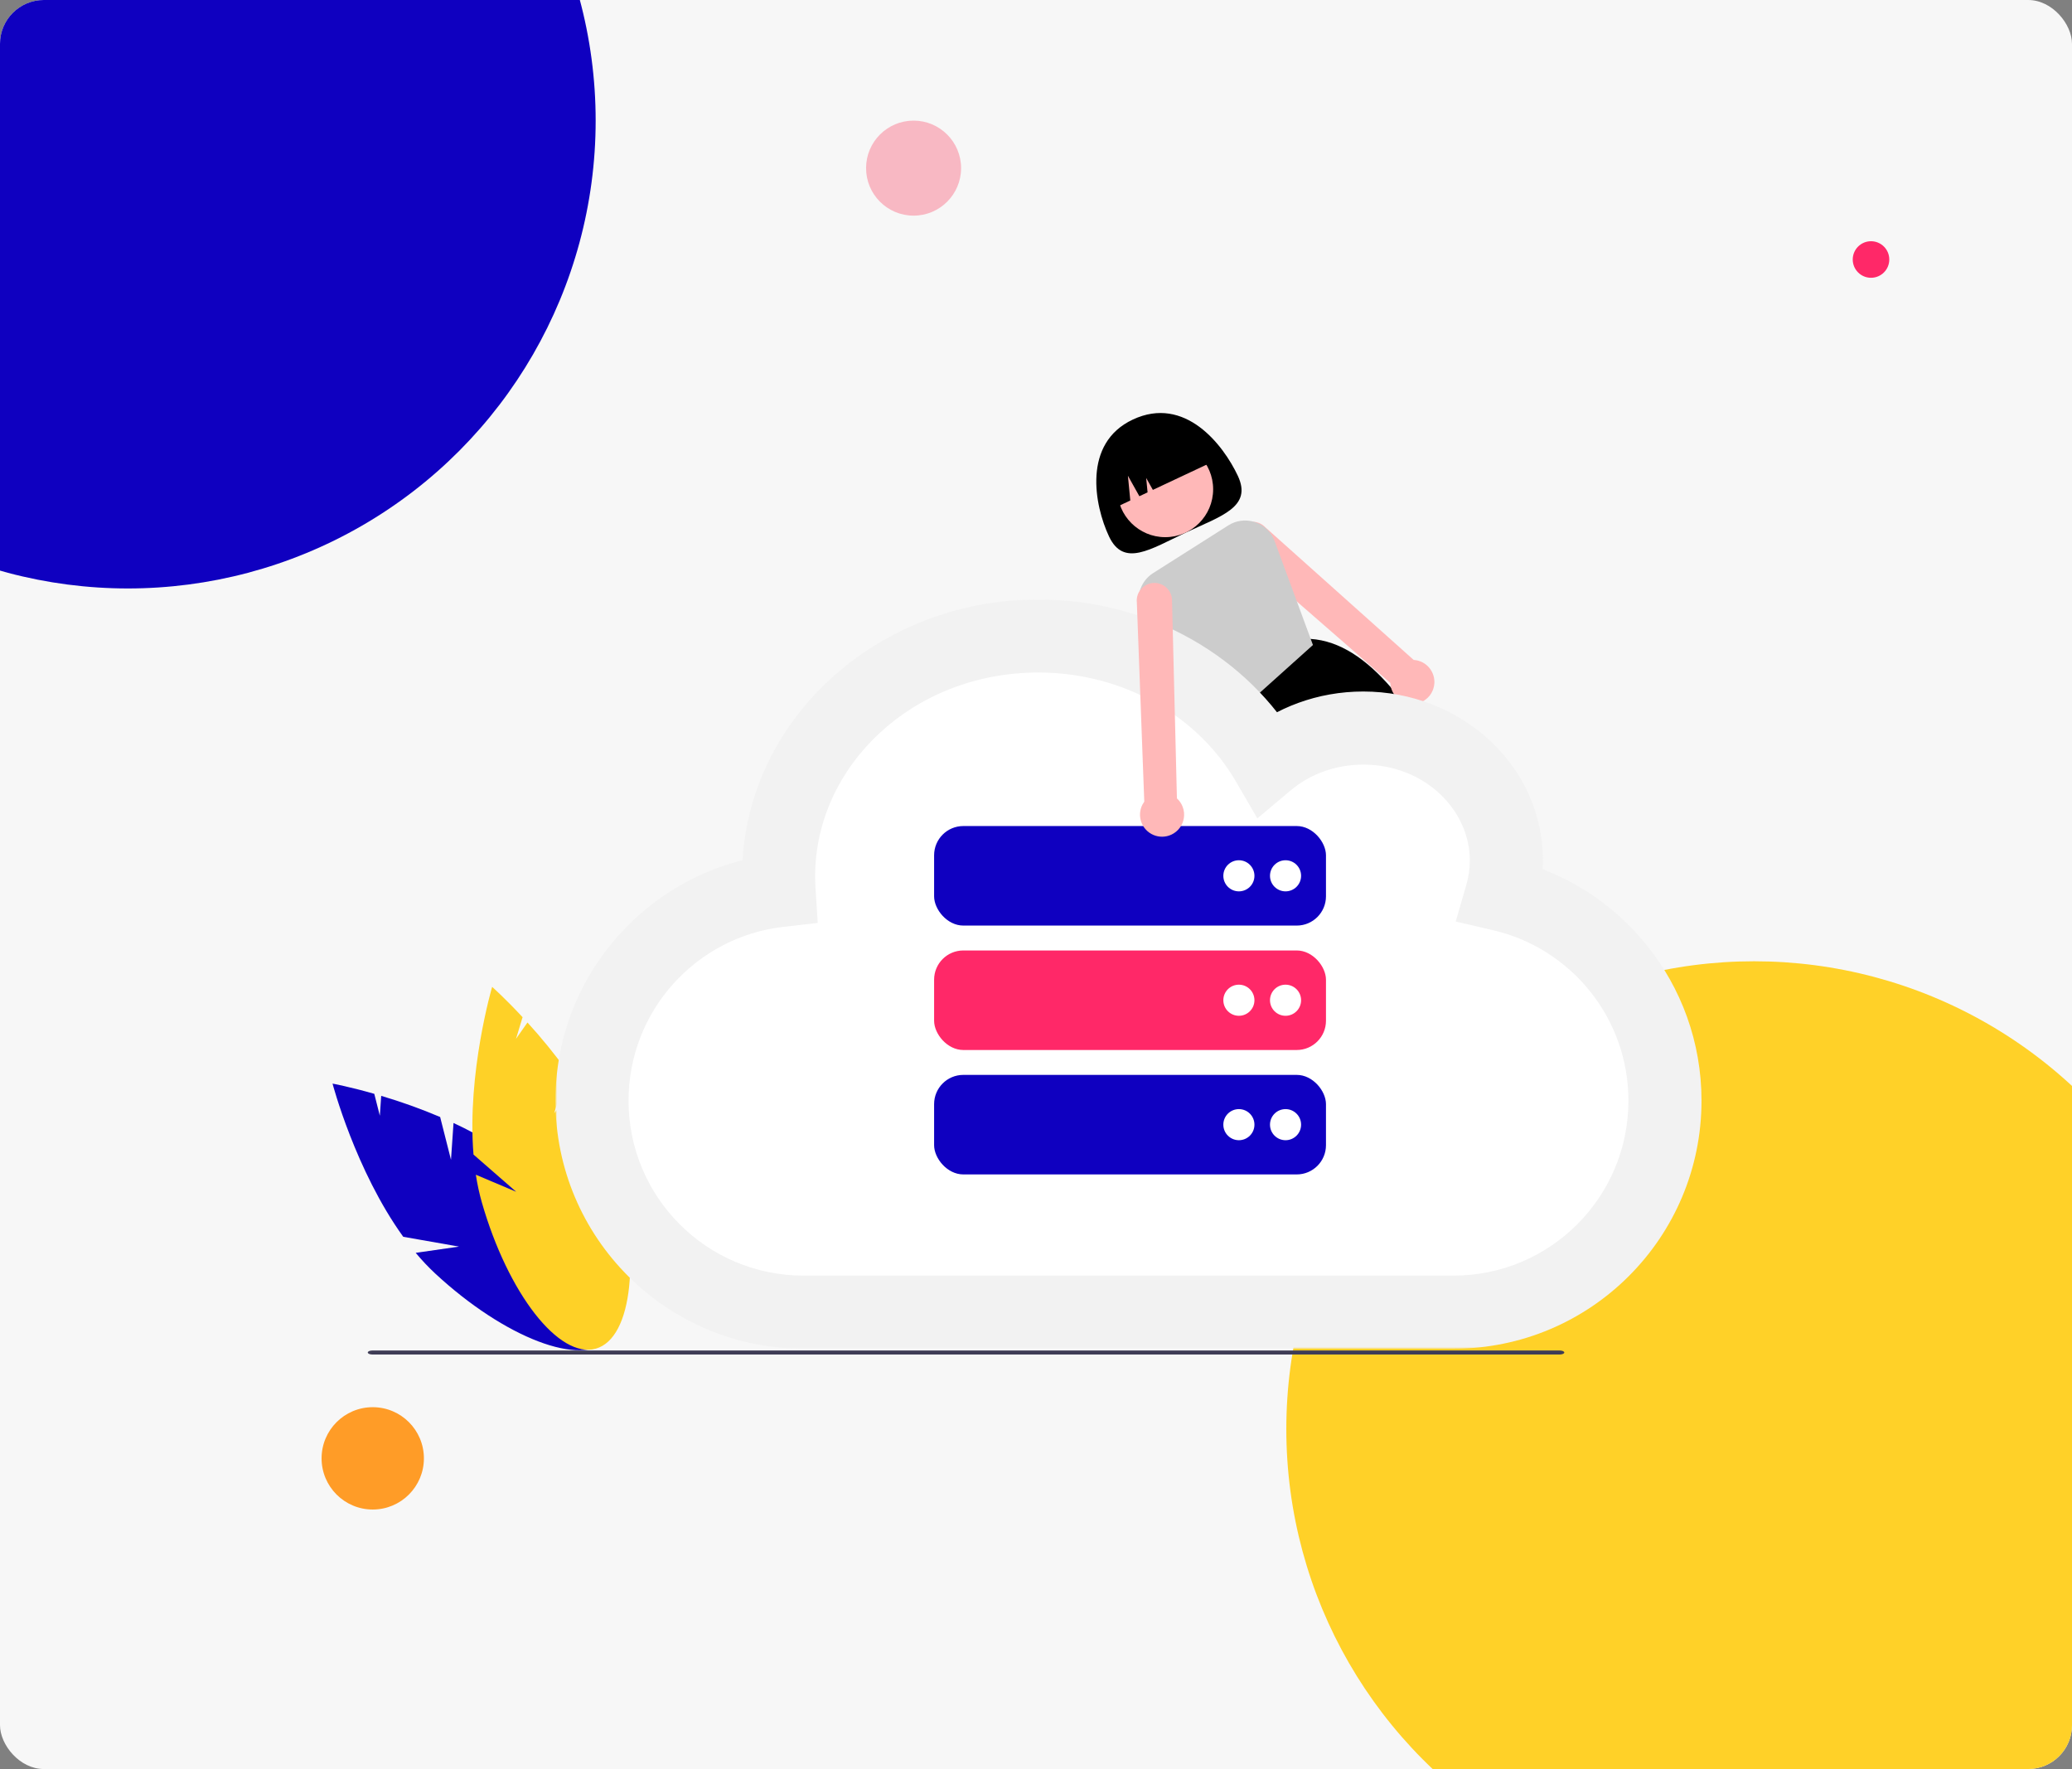
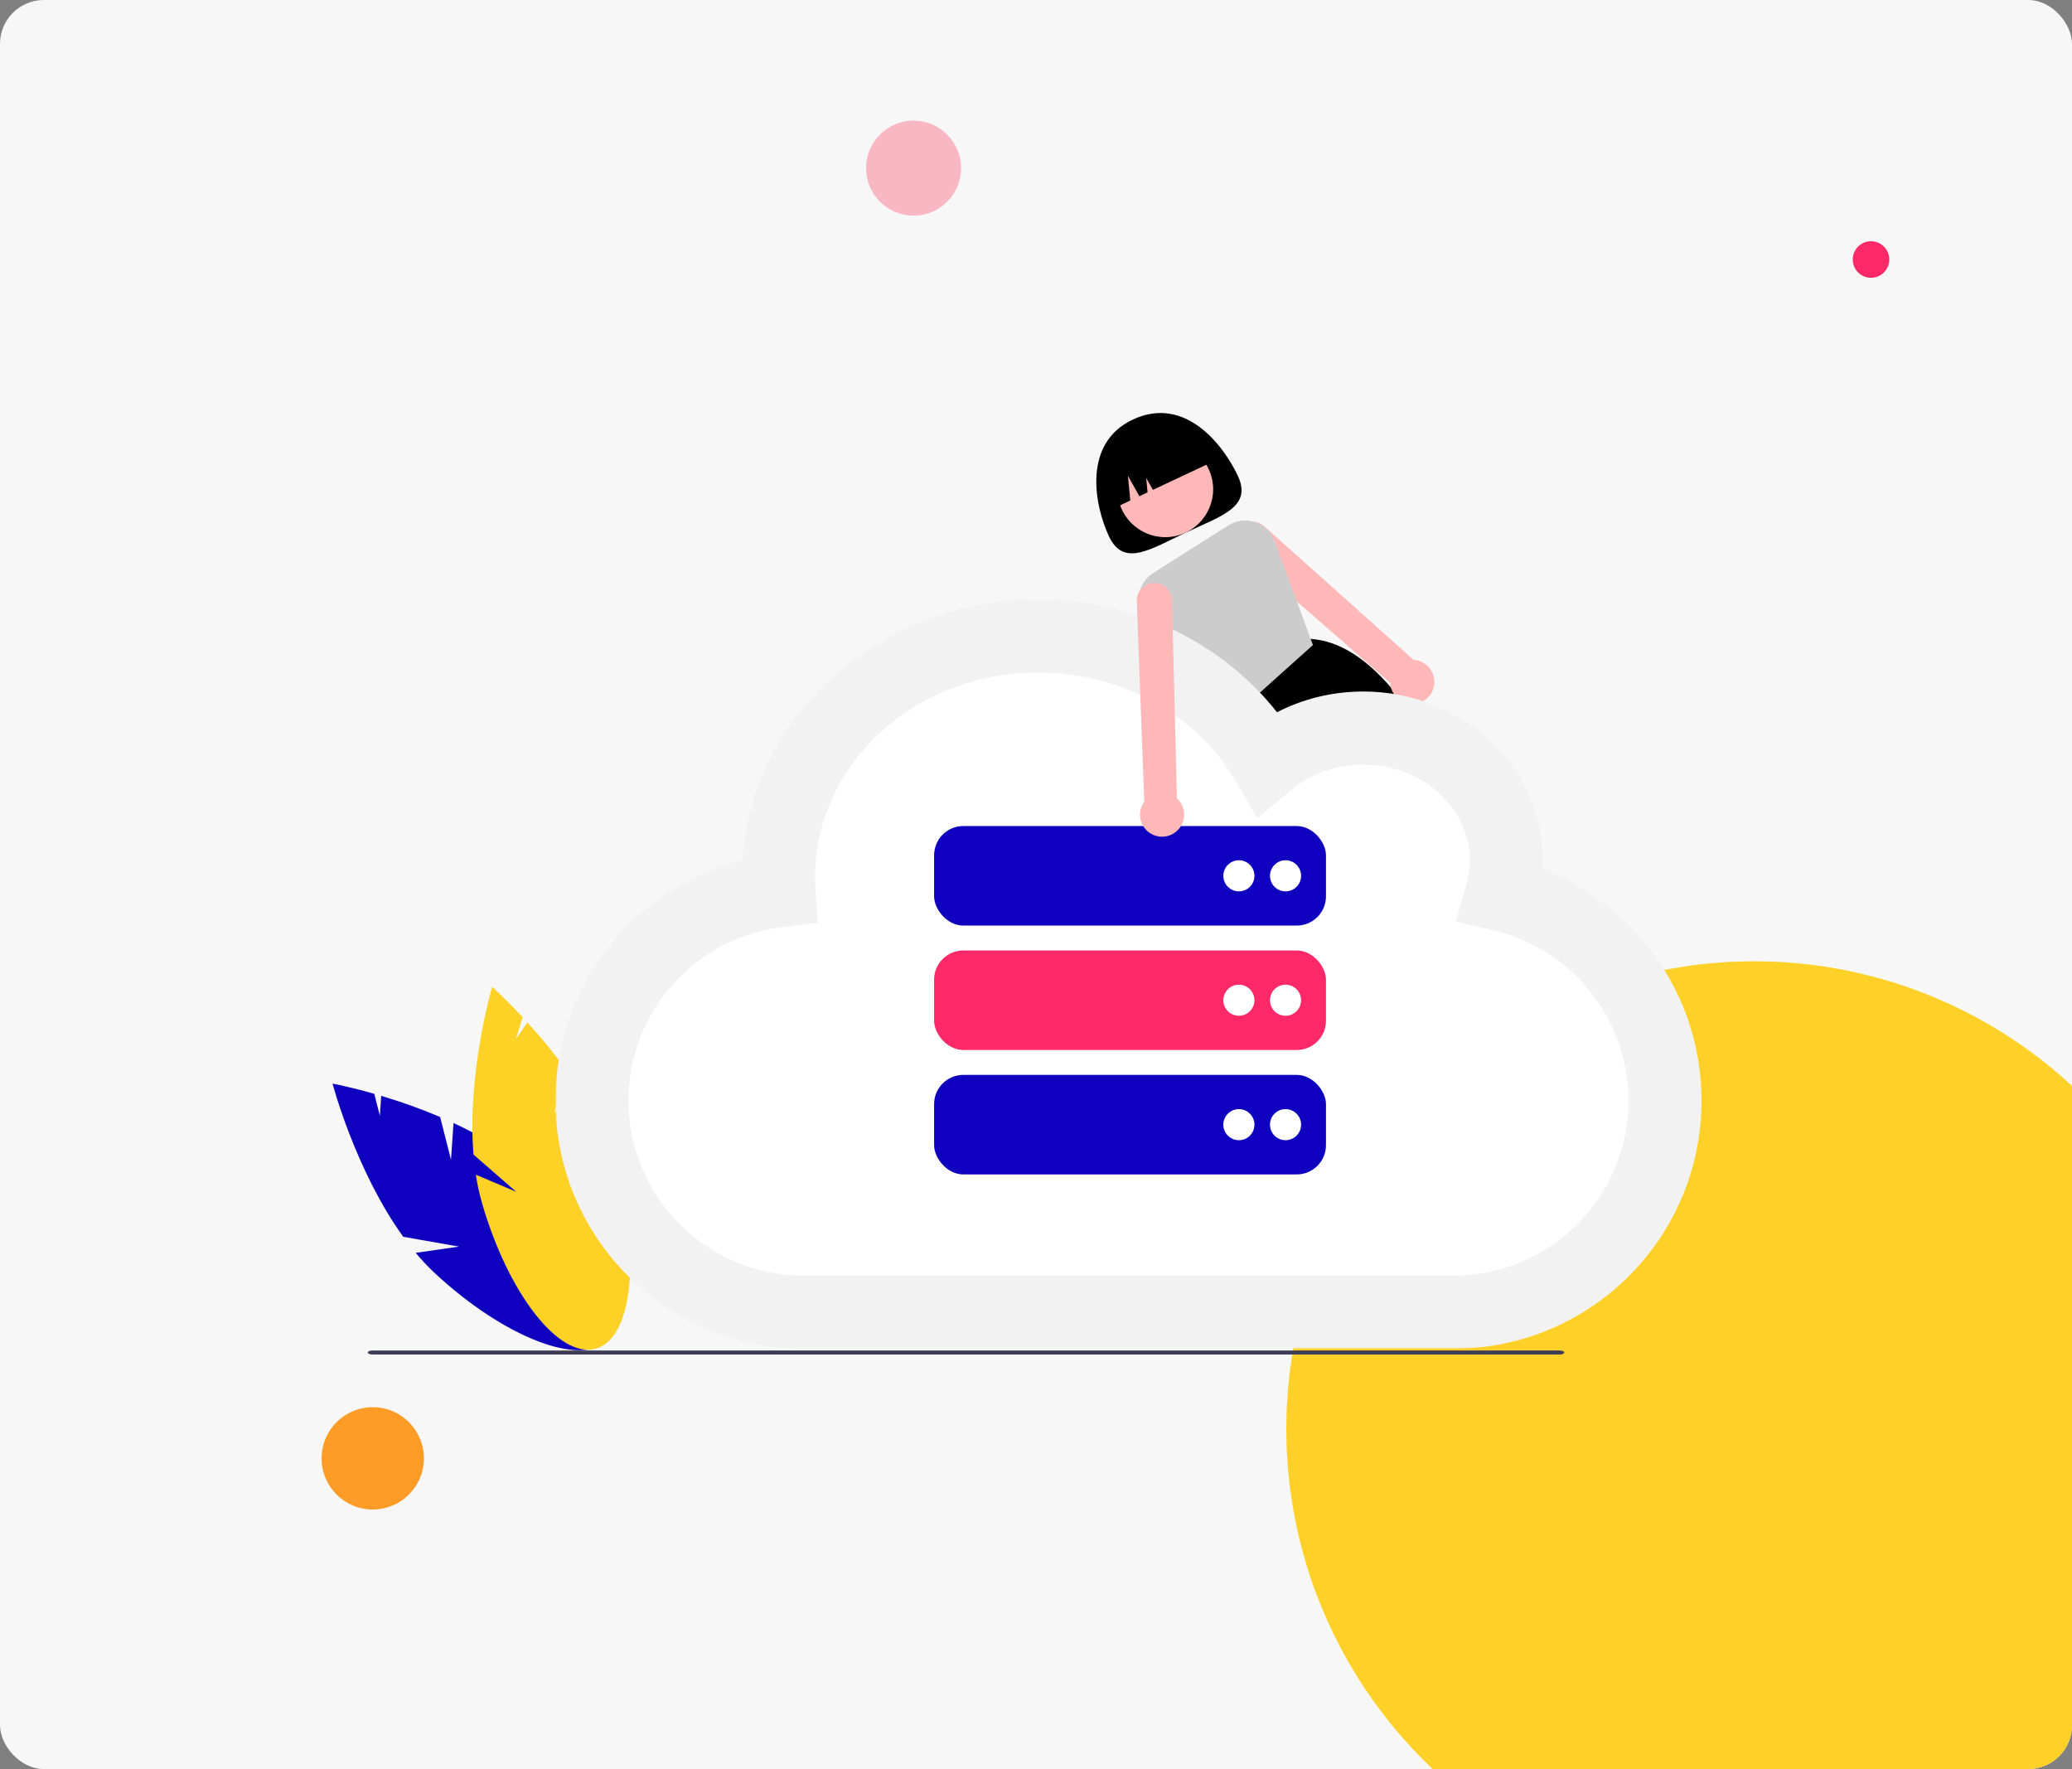
<svg xmlns="http://www.w3.org/2000/svg" width="567" height="484" viewBox="0 0 567 484" fill="none">
  <rect x="0" y="0" width="567" height="484" fill="#808080" stroke="none" />
  <g clip-path="url(#clip0_1149_95)">
    <rect width="567" height="484" rx="12" fill="#F7F7F7" />
-     <circle cx="35" cy="33" r="128" fill="#0F00C0" />
    <circle cx="480" cy="391" r="128" fill="#FFD128" />
  </g>
  <path d="M338.731 130.181C342.742 138.717 334.243 141.134 324.506 145.709C314.77 150.285 307.484 155.285 303.473 146.749C299.462 138.213 296.207 121.27 309.981 114.798C324.229 108.103 334.72 121.645 338.731 130.181Z" fill="black" />
  <path d="M318.867 146.967C326.106 146.967 331.974 141.099 331.974 133.86C331.974 126.621 326.106 120.753 318.867 120.753C311.628 120.753 305.76 126.621 305.76 133.86C305.76 141.099 311.628 146.967 318.867 146.967Z" fill="#FFB8B8" />
  <path d="M383.802 191.988C383.348 191.395 382.895 190.814 382.436 190.248C381.843 189.511 381.247 188.798 380.648 188.108C373.854 180.269 366.629 175.332 358.672 174.804H358.661L358.544 174.793L342.689 190.248L337.299 195.499L337.416 195.787L340.325 203.029H391.284C388.988 199.218 386.49 195.533 383.802 191.988V191.988Z" fill="black" />
  <path d="M304.613 139.137L309.305 136.933L308.652 130.164L311.789 135.765L314.032 134.712L313.65 130.763L315.481 134.031L332.144 126.201C330.579 122.87 327.755 120.298 324.293 119.049C320.831 117.801 317.016 117.979 313.685 119.544L311.27 120.679C307.94 122.244 305.367 125.068 304.119 128.529C302.87 131.991 303.048 135.807 304.613 139.137V139.137Z" fill="black" />
  <path d="M391.61 183.396C391.183 182.703 390.621 182.105 389.955 181.637C389.29 181.169 388.537 180.841 387.741 180.674C387.449 180.613 387.153 180.575 386.855 180.562L346.195 144.209C345.397 143.388 344.331 142.879 343.191 142.774C342.966 142.748 342.739 142.741 342.513 142.752C341.575 142.795 340.67 143.11 339.908 143.659C339.146 144.208 338.56 144.967 338.223 145.844C337.886 146.72 337.811 147.676 338.008 148.594C338.205 149.512 338.665 150.353 339.333 151.014L354.899 164.584L380.462 186.865C380.483 187.284 380.545 187.701 380.648 188.108C380.954 189.288 381.612 190.347 382.533 191.145C383.455 191.942 384.597 192.441 385.809 192.575C386.914 192.704 388.033 192.519 389.038 192.041C389.834 191.669 390.541 191.128 391.108 190.456C391.167 190.387 391.22 190.323 391.274 190.248C392.02 189.276 392.452 188.099 392.512 186.874C392.572 185.65 392.257 184.437 391.61 183.396H391.61Z" fill="#FFB8B8" />
  <path d="M358.672 174.804L354.899 164.585L348.794 148.031C348.353 146.826 347.647 145.736 346.728 144.842C345.809 143.948 344.7 143.272 343.484 142.865C343.388 142.833 343.287 142.801 343.19 142.774C342.012 142.416 340.771 142.318 339.551 142.486C338.332 142.653 337.163 143.083 336.125 143.745L315.563 156.788C313.68 157.98 312.334 159.857 311.809 162.022C311.284 164.188 311.622 166.473 312.751 168.395C315.322 172.841 318.124 177.15 321.145 181.304C323.541 184.565 328.003 184.912 328.776 190.248H343.937L359.286 176.469L358.672 174.804Z" fill="#CCCCCC" />
  <path d="M123.414 317.315L120.446 305.607C115.182 303.377 109.797 301.445 104.316 299.82L103.942 305.262L102.422 299.267C95.624 297.324 91 296.469 91 296.469C91 296.469 97.245 320.222 110.348 338.381L125.613 341.063L113.754 342.773C115.402 344.756 117.173 346.634 119.057 348.394C138.115 366.085 159.343 374.202 166.47 366.523C173.597 358.844 163.925 338.279 144.866 320.591C138.958 315.107 131.536 310.706 124.106 307.241L123.414 317.315Z" fill="#0F00C0" />
  <path d="M151.646 304.598L155.157 293.042C151.804 288.411 148.193 283.974 144.341 279.75L141.208 284.215L143.005 278.297C138.19 273.122 134.673 270 134.673 270C134.673 270 127.743 293.562 129.571 315.88L141.253 326.066L130.215 321.4C130.601 323.95 131.147 326.473 131.85 328.954C139.021 353.949 152.998 371.87 163.067 368.981C173.137 366.092 175.488 343.488 168.317 318.493C166.094 310.744 162.015 303.14 157.446 296.334L151.646 304.598Z" fill="#FED127" />
  <path d="M426.809 370.592H101.897C101.201 370.592 100.638 370.345 100.638 370.041C100.638 369.737 101.201 369.489 101.897 369.489H426.809C427.504 369.489 428.068 369.736 428.068 370.041C428.068 370.345 427.504 370.592 426.809 370.592Z" fill="#3F3D56" />
  <mask id="path-14-outside-1_1149_95" maskUnits="userSpaceOnUse" x="152" y="164" width="314" height="205" fill="black">
    <rect fill="white" x="152" y="164" width="314" height="205" />
-     <path fill-rule="evenodd" clip-rule="evenodd" d="M346.734 208.605C334.736 188.003 311.2 174 284.128 174C244.881 174 213.064 203.43 213.064 239.734C213.064 241.051 213.106 242.359 213.189 243.657C184.376 246.966 162 271.439 162 301.138C162 333.094 187.906 359 219.862 359H397.755C429.711 359 455.617 333.094 455.617 301.138C455.617 273.7 436.519 250.722 410.89 244.774C411.753 241.785 412.213 238.644 412.213 235.404C412.213 215.405 394.685 199.192 373.064 199.192C362.926 199.192 353.687 202.756 346.734 208.605Z" />
  </mask>
  <path fill-rule="evenodd" clip-rule="evenodd" d="M346.734 208.605C334.736 188.003 311.2 174 284.128 174C244.881 174 213.064 203.43 213.064 239.734C213.064 241.051 213.106 242.359 213.189 243.657C184.376 246.966 162 271.439 162 301.138C162 333.094 187.906 359 219.862 359H397.755C429.711 359 455.617 333.094 455.617 301.138C455.617 273.7 436.519 250.722 410.89 244.774C411.753 241.785 412.213 238.644 412.213 235.404C412.213 215.405 394.685 199.192 373.064 199.192C362.926 199.192 353.687 202.756 346.734 208.605Z" fill="white" />
  <path d="M346.734 208.605L338.093 213.637L344.074 223.909L353.171 216.258L346.734 208.605ZM213.189 243.657L214.33 253.592L223.772 252.508L223.169 243.022L213.189 243.657ZM410.89 244.774L401.282 242L398.357 252.131L408.629 254.515L410.89 244.774ZM355.376 203.573C341.525 179.789 314.636 164 284.128 164V184C307.765 184 327.948 196.216 338.093 213.637L355.376 203.573ZM284.128 164C240.106 164 203.064 197.187 203.064 239.734H223.064C223.064 209.673 249.655 184 284.128 184V164ZM203.064 239.734C203.064 241.263 203.113 242.783 203.209 244.292L223.169 243.022C223.1 241.935 223.064 240.839 223.064 239.734H203.064ZM212.048 233.722C178.245 237.604 152 266.299 152 301.138H172C172 276.579 190.507 256.327 214.33 253.592L212.048 233.722ZM152 301.138C152 338.617 182.383 369 219.862 369V349C193.428 349 172 327.572 172 301.138H152ZM219.862 369H397.755V349H219.862V369ZM397.755 369C435.234 369 465.617 338.617 465.617 301.138H445.617C445.617 327.572 424.189 349 397.755 349V369ZM465.617 301.138C465.617 268.945 443.21 242.01 413.151 235.033L408.629 254.515C429.827 259.435 445.617 278.455 445.617 301.138H465.617ZM402.213 235.404C402.213 237.692 401.889 239.899 401.282 242L420.497 247.548C421.617 243.671 422.213 239.597 422.213 235.404H402.213ZM373.064 209.192C389.911 209.192 402.213 221.647 402.213 235.404H422.213C422.213 209.162 399.46 189.192 373.064 189.192V209.192ZM353.171 216.258C358.324 211.923 365.284 209.192 373.064 209.192V189.192C360.567 189.192 349.05 193.59 340.297 200.952L353.171 216.258Z" fill="#F2F2F2" mask="url(#path-14-outside-1_1149_95)" />
  <rect x="255.617" y="226" width="107.234" height="27.234" rx="8" fill="#0F00C0" />
  <rect x="255.617" y="260.043" width="107.234" height="27.234" rx="8" fill="#FF2868" />
  <rect x="255.617" y="294.085" width="107.234" height="27.234" rx="8" fill="#0F00C0" />
  <circle cx="339.021" cy="239.617" r="4.255" fill="white" />
  <circle cx="351.787" cy="239.617" r="4.255" fill="white" />
  <circle cx="339.021" cy="273.66" r="4.255" fill="white" />
  <circle cx="351.787" cy="273.66" r="4.255" fill="white" />
  <circle cx="339.021" cy="307.702" r="4.255" fill="white" />
  <circle cx="351.787" cy="307.702" r="4.255" fill="white" />
  <path d="M322.062 218.431L321.683 203.029L321.363 190.248L321.144 181.304L320.712 163.869C320.627 162.936 320.271 162.048 319.689 161.313C319.107 160.578 318.324 160.028 317.435 159.731C316.546 159.434 315.59 159.402 314.683 159.64C313.776 159.877 312.958 160.373 312.328 161.068C312.18 161.226 312.046 161.398 311.928 161.58C311.271 162.521 310.975 163.667 311.095 164.809L312.046 190.248L312.521 203.029L313.129 219.332C312.953 219.572 312.795 219.823 312.654 220.085C312.274 220.805 312.045 221.594 311.98 222.405C311.915 223.216 312.015 224.031 312.275 224.802C312.546 225.611 312.986 226.353 313.564 226.979C314.143 227.606 314.848 228.102 315.632 228.437C316.417 228.771 317.263 228.935 318.116 228.919C318.968 228.902 319.808 228.705 320.579 228.341C321.474 227.917 322.251 227.28 322.842 226.485C323.433 225.689 323.818 224.761 323.965 223.782C324.112 222.802 324.015 221.801 323.683 220.868C323.351 219.935 322.794 219.098 322.062 218.431H322.062Z" fill="#FFB8B8" />
  <circle cx="250" cy="46" r="13" fill="#F8B8C3" />
  <circle cx="512" cy="71" r="5" fill="#FF2868" />
  <circle cx="102" cy="399" r="14" fill="#FF9C27" />
  <defs>
    <clipPath id="clip0_1149_95">
      <rect width="567" height="484" rx="12" fill="white" />
    </clipPath>
  </defs>
</svg>